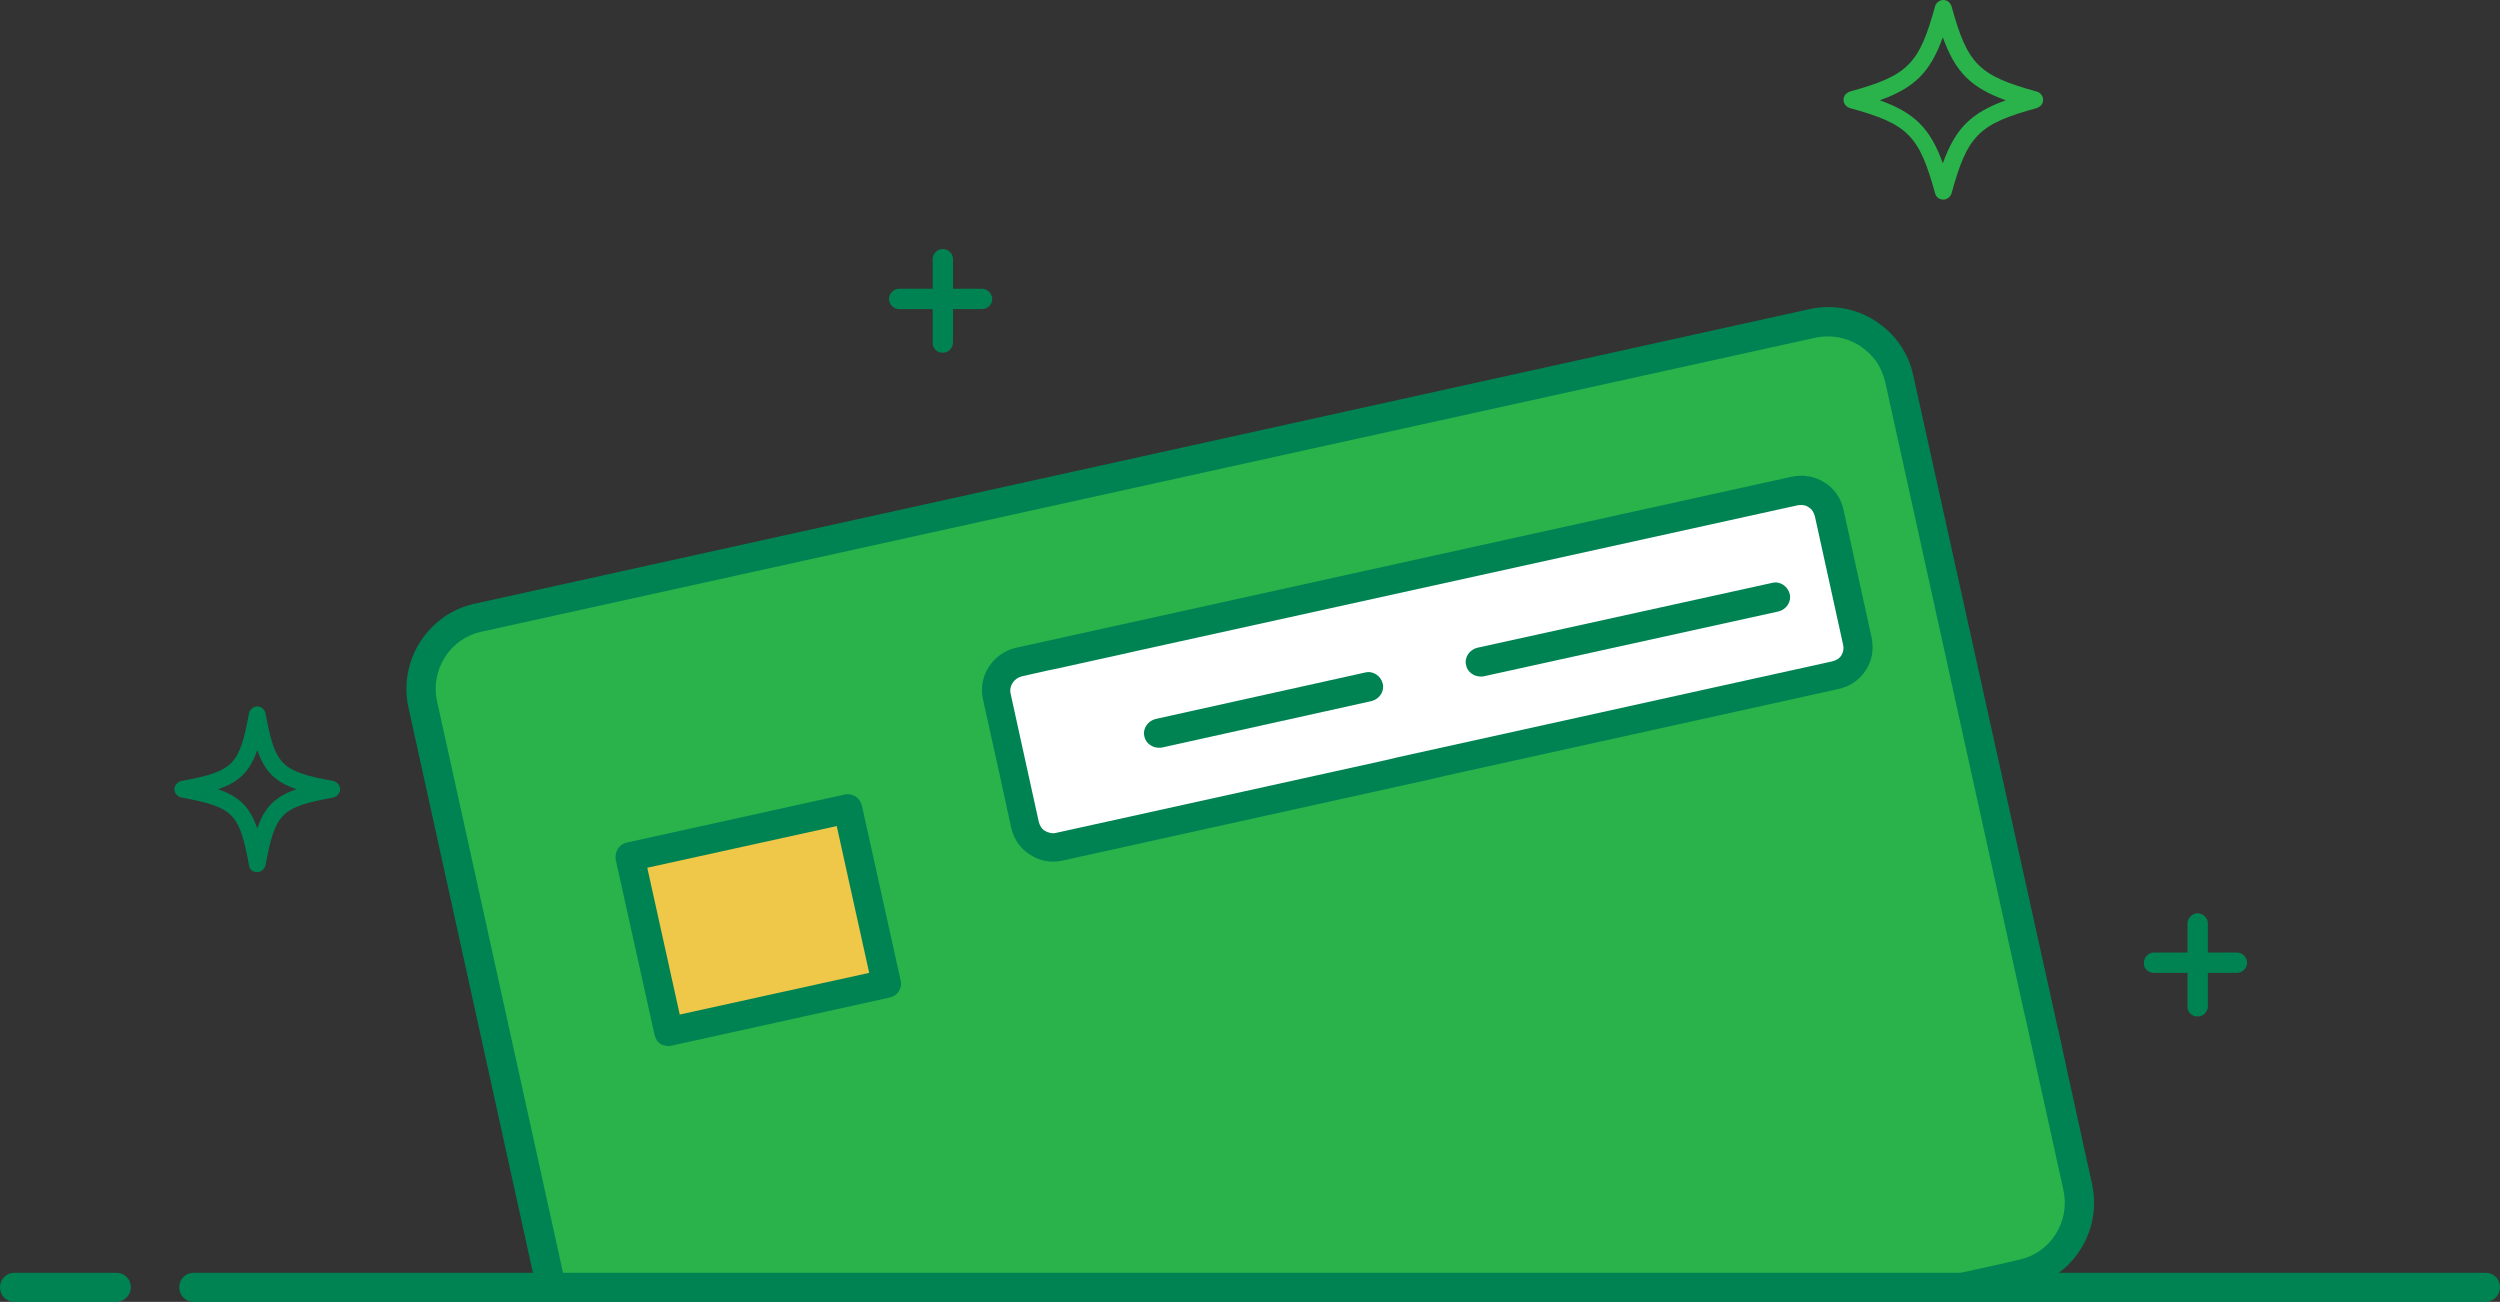
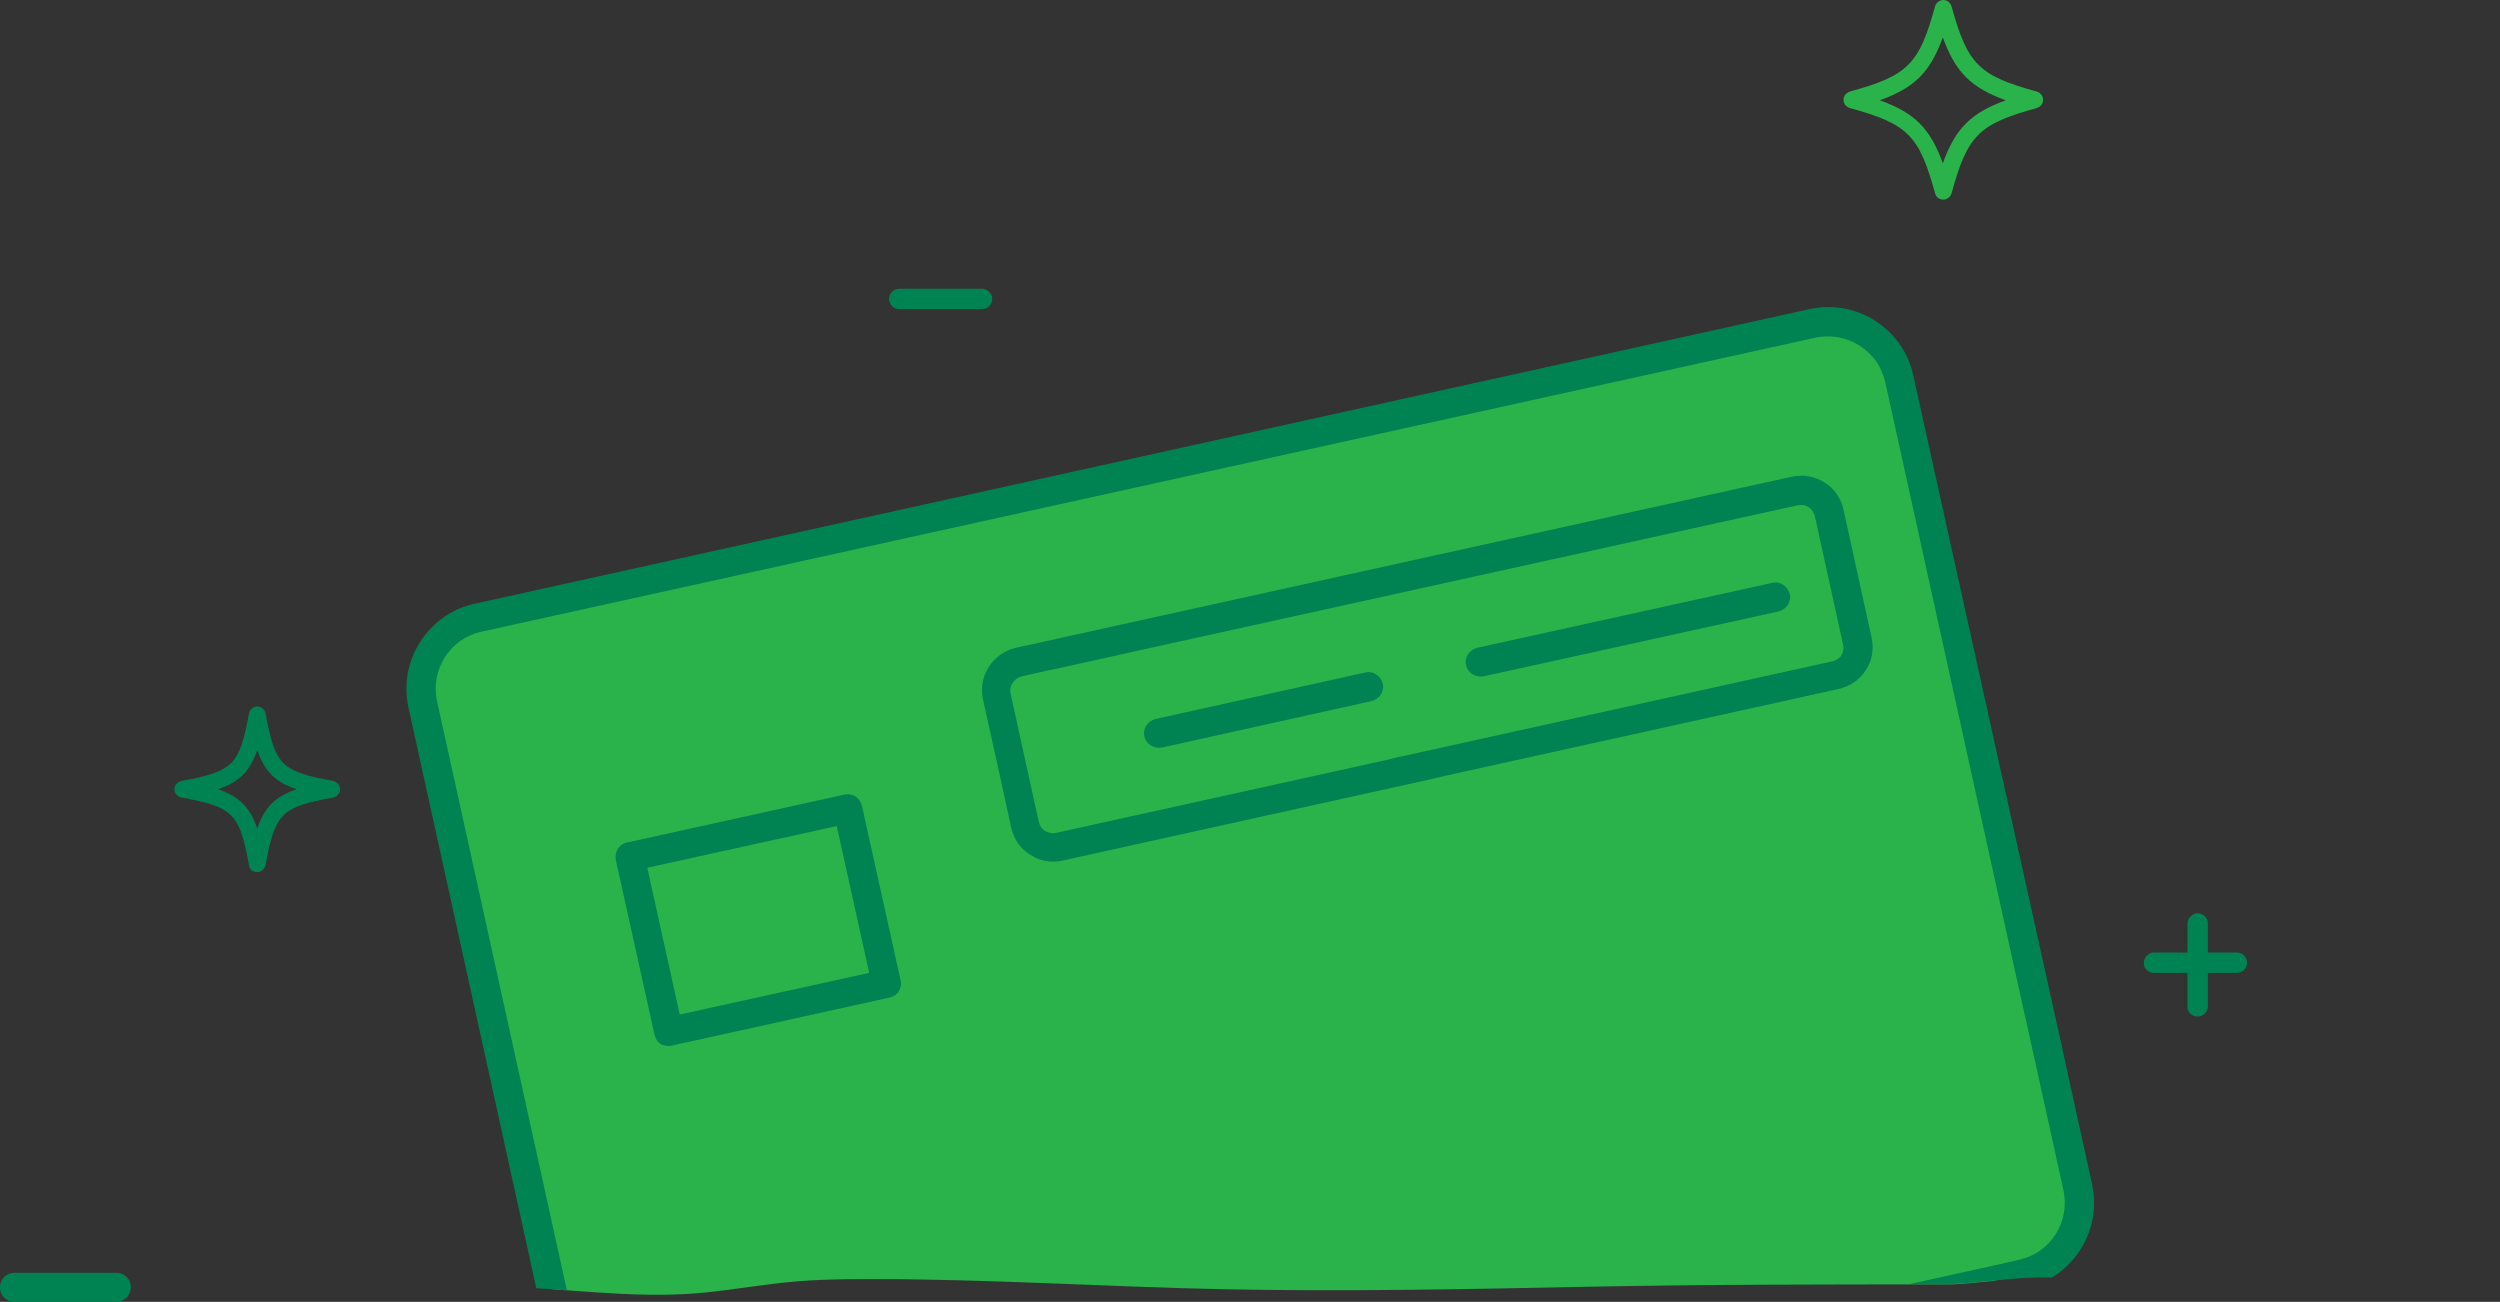
<svg xmlns="http://www.w3.org/2000/svg" version="1.1" id="Layer_1" x="0px" y="0px" viewBox="0 0 516 268.7" style="enable-background:new 0 0 516 268.7;" xml:space="preserve">
  <rect x="0" y="0" width="516" height="268.7" fill="#333333" stroke="none" />
  <style type="text/css">
	.st0{fill-rule:evenodd;clip-rule:evenodd;fill:#2AB24B;}
	.st1{fill:#008353;}
	.st2{fill-rule:evenodd;clip-rule:evenodd;fill:#EFC849;}
	.st3{fill-rule:evenodd;clip-rule:evenodd;fill:#FFFFFF;}
	.st4{fill:#2AB24B;}
</style>
  <g>
    <g>
      <path class="st0" d="M141.3,267.1c6.1-0.3,12.2-1.4,18.2-2.1c6.8-0.9,13.5-1,20.4-1c24.3,0,48.5,1.6,72.7,2.1    c24.8,0.5,49.6,0,74.3-0.5c25.1-0.5,50.2-0.5,75.3-0.5c2.5,0,5.7-0.4,9.1-0.7l6-1.3c8.1-1.8,13.2-9.8,11.4-17.9l-36.8-167    c-1.8-8.1-9.8-13.2-17.9-11.4L98.7,127.5c-8.1,1.8-13.2,9.8-11.4,17.9l26.6,120.7C123,266.7,132.1,267.6,141.3,267.1z" />
      <path class="st1" d="M117,266.3L90.2,144.7c-1.4-6.5,2.7-12.9,9.1-14.3l275.4-60.7c2.4-0.5,4.8-0.3,7.1,0.6c0.7,0.3,1.3,0.6,2,1    c1.3,0.9,2.5,2,3.4,3.2c0.9,1.3,1.5,2.7,1.9,4.3l28.6,129.8l0.4,1.7l5.1,23.1l2.7,12.3c1.4,6.5-2.7,12.9-9.1,14.3l-4.8,1.1    l-17.7,3.9c2.7,0,5.4,0,8.1,0c5.4,0,13.7-1.6,21.1-1.3c6.4-3.9,10-11.5,8.3-19.3l-4.6-20.9l-2.3-10.6l-0.4-1.7L394.9,77.5    c-1-4.7-3.8-8.7-7.9-11.3c-4-2.6-8.9-3.4-13.5-2.4L98,124.6c-9.7,2.1-15.8,11.8-13.7,21.4l26.4,119.9    C112.8,266,114.9,266.1,117,266.3z" />
-       <rect x="133.5" y="171.5" transform="matrix(0.977 -0.215 0.215 0.977 -37.253 38.17)" class="st2" width="46" height="37" />
      <path class="st1" d="M185.9,202.4l-8-36.1c-0.2-0.8-0.7-1.5-1.3-1.9c-0.7-0.4-1.5-0.6-2.3-0.4l-44.9,9.9c-1.6,0.3-2.6,1.9-2.3,3.6    l8,36.1c0.2,0.8,0.6,1.5,1.3,1.9c0.2,0.1,0.3,0.2,0.5,0.2c0.6,0.2,1.2,0.3,1.8,0.1l44.9-9.9c0.8-0.2,1.5-0.6,1.9-1.3    C185.9,204,186.1,203.2,185.9,202.4z M140.3,209.4l-6.7-30.3l39.1-8.6l6.7,30.3L140.3,209.4z" />
-       <path class="st3" d="M378.8,139.4l-160.1,35.3c-3.2,0.7-6.4-1.3-7.2-4.6l-5.8-26.4c-0.7-3.2,1.3-6.4,4.6-7.2l160.1-35.2    c3.2-0.7,6.4,1.3,7.2,4.6l5.8,26.4C384.1,135.5,382.1,138.7,378.8,139.4z" />
      <path class="st1" d="M386.3,131.6l-5.8-26.4c-0.5-2.3-1.9-4.4-3.9-5.6c-2-1.3-4.4-1.7-6.8-1.2l-160.1,35.3    c-4.8,1.1-7.9,5.9-6.8,10.7l3.3,14.9l2.5,11.5c0.5,2.3,1.9,4.4,3.9,5.6c0.5,0.3,1,0.6,1.5,0.8c1.7,0.7,3.5,0.8,5.3,0.4l76.5-16.9    l2.5-0.6l81.1-17.9c2.3-0.5,4.4-1.9,5.6-3.9C386.4,136.4,386.8,134,386.3,131.6z M380.1,135.2c-0.4,0.7-1.1,1.1-1.9,1.3    l-89.7,19.8l-2.5,0.6l-68,15c-0.8,0.2-1.6,0-2.3-0.4s-1.1-1.1-1.3-1.9l-4.4-20l-1.4-6.4c-0.4-1.6,0.7-3.2,2.3-3.6l5.3-1.2l1.5-0.3    l13.6-3l0,0l3.1-0.7L371,104.3c0.6-0.1,1.2-0.1,1.8,0.1c0.2,0.1,0.3,0.2,0.5,0.3c0.7,0.4,1.1,1.1,1.3,1.9l5.8,26.4    C380.6,133.7,380.5,134.5,380.1,135.2z" />
      <path class="st1" d="M304.4,139.4c-0.9-0.4-1.6-1.1-1.8-2.1c-0.4-1.6,0.7-3.2,2.3-3.6l60.9-13.4c1.6-0.4,3.2,0.7,3.6,2.3    c0.4,1.6-0.7,3.2-2.3,3.6l-60.9,13.4C305.5,139.7,304.9,139.6,304.4,139.4z" />
      <path class="st1" d="M238,154.1c-0.9-0.4-1.6-1.1-1.8-2.1c-0.4-1.6,0.7-3.2,2.3-3.6l43.3-9.6c1.6-0.4,3.2,0.7,3.6,2.3    s-0.7,3.2-2.3,3.6l-43.3,9.6C239.1,154.4,238.5,154.3,238,154.1z" />
    </g>
    <g>
-       <path class="st1" d="M513,268.7H40c-1.7,0-3-1.3-3-3s1.3-3,3-3h473c1.7,0,3,1.3,3,3C516,267.3,514.7,268.7,513,268.7z" />
      <path class="st1" d="M24,268.7H3c-1.7,0-3-1.3-3-3s1.3-3,3-3h21c1.7,0,3,1.3,3,3C27,267.3,25.7,268.7,24,268.7z" />
    </g>
-     <path class="st1" d="M194.6,72.8c1.2,0,2.1-1,2.1-2.1V53.5c0-1.2-1-2.1-2.1-2.1c-1.2,0-2.1,1-2.1,2.1v17.1   C192.4,71.9,193.4,72.8,194.6,72.8z" />
    <path class="st1" d="M185.6,63.8h17.1c1.2,0,2.1-1,2.1-2.1s-1-2.1-2.1-2.1h-17.1c-1.2,0-2.1,1-2.1,2.1S184.4,63.8,185.6,63.8z" />
    <path class="st1" d="M453.6,209.8c1.2,0,2.1-1,2.1-2.1v-17.1c0-1.2-1-2.1-2.1-2.1s-2.1,1-2.1,2.1v17.1   C451.4,208.9,452.4,209.8,453.6,209.8z" />
    <path class="st1" d="M444.6,200.8h17.1c1.2,0,2.1-1,2.1-2.1c0-1.2-1-2.1-2.1-2.1h-17.1c-1.2,0-2.1,1-2.1,2.1   C442.4,199.9,443.4,200.8,444.6,200.8z" />
    <path class="st1" d="M51.4,178.6c-2-10.8-3.2-12-14-14c-0.8-0.2-1.4-0.9-1.4-1.7s0.6-1.5,1.4-1.7c10.8-2,12-3.2,14-14   c0.2-0.8,0.9-1.4,1.7-1.4c0.8,0,1.5,0.6,1.7,1.4c2,10.8,3.2,12,14,14c0.8,0.2,1.4,0.9,1.4,1.7s-0.6,1.5-1.4,1.7   c-10.8,2-12,3.2-14,14c-0.2,0.8-0.9,1.4-1.7,1.4C52.2,180,51.5,179.5,51.4,178.6z M53.1,154.8c-1.5,4.4-3.7,6.6-8.1,8.1   c4.4,1.5,6.6,3.7,8.1,8.1c1.5-4.4,3.7-6.6,8.1-8.1C56.8,161.4,54.6,159.2,53.1,154.8z" />
    <path class="st4" d="M399.4,39.9c-3.3-12-5.6-14.3-17.6-17.6c-0.7-0.2-1.3-0.9-1.3-1.7s0.5-1.4,1.3-1.7c12-3.3,14.3-5.6,17.6-17.6   c0.2-0.7,0.9-1.3,1.7-1.3s1.4,0.5,1.7,1.3c3.3,12,5.6,14.3,17.6,17.6c0.7,0.2,1.3,0.9,1.3,1.7s-0.5,1.4-1.3,1.7   c-12,3.3-14.3,5.6-17.6,17.6c-0.2,0.7-0.9,1.3-1.7,1.3S399.6,40.7,399.4,39.9z M401,7.7c-2.6,7.2-5.8,10.4-13,13   c7.2,2.6,10.4,5.8,13,13c2.6-7.2,5.8-10.4,13-13C406.8,18.1,403.6,14.9,401,7.7z" />
  </g>
</svg>